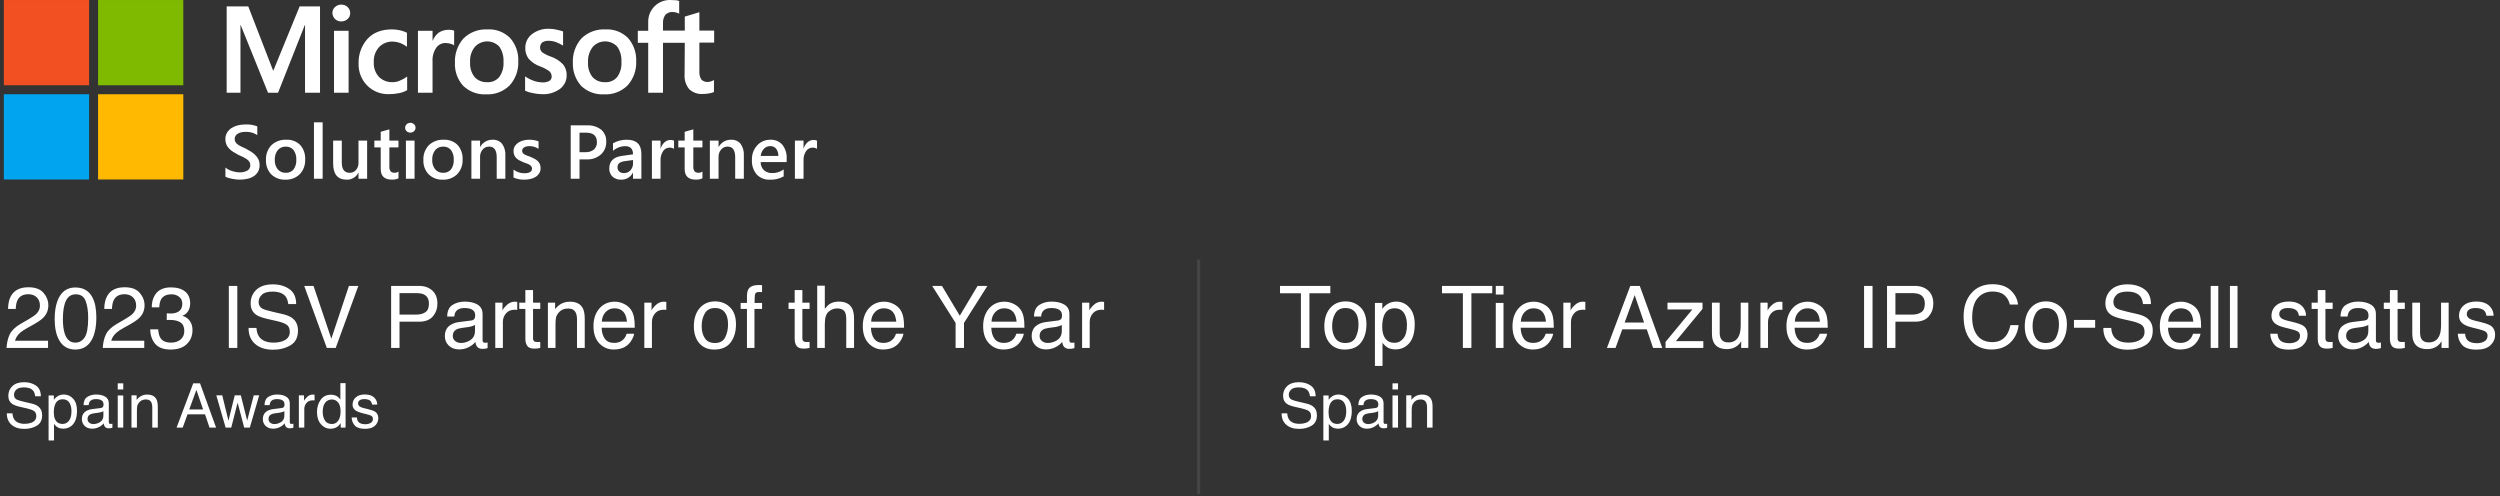
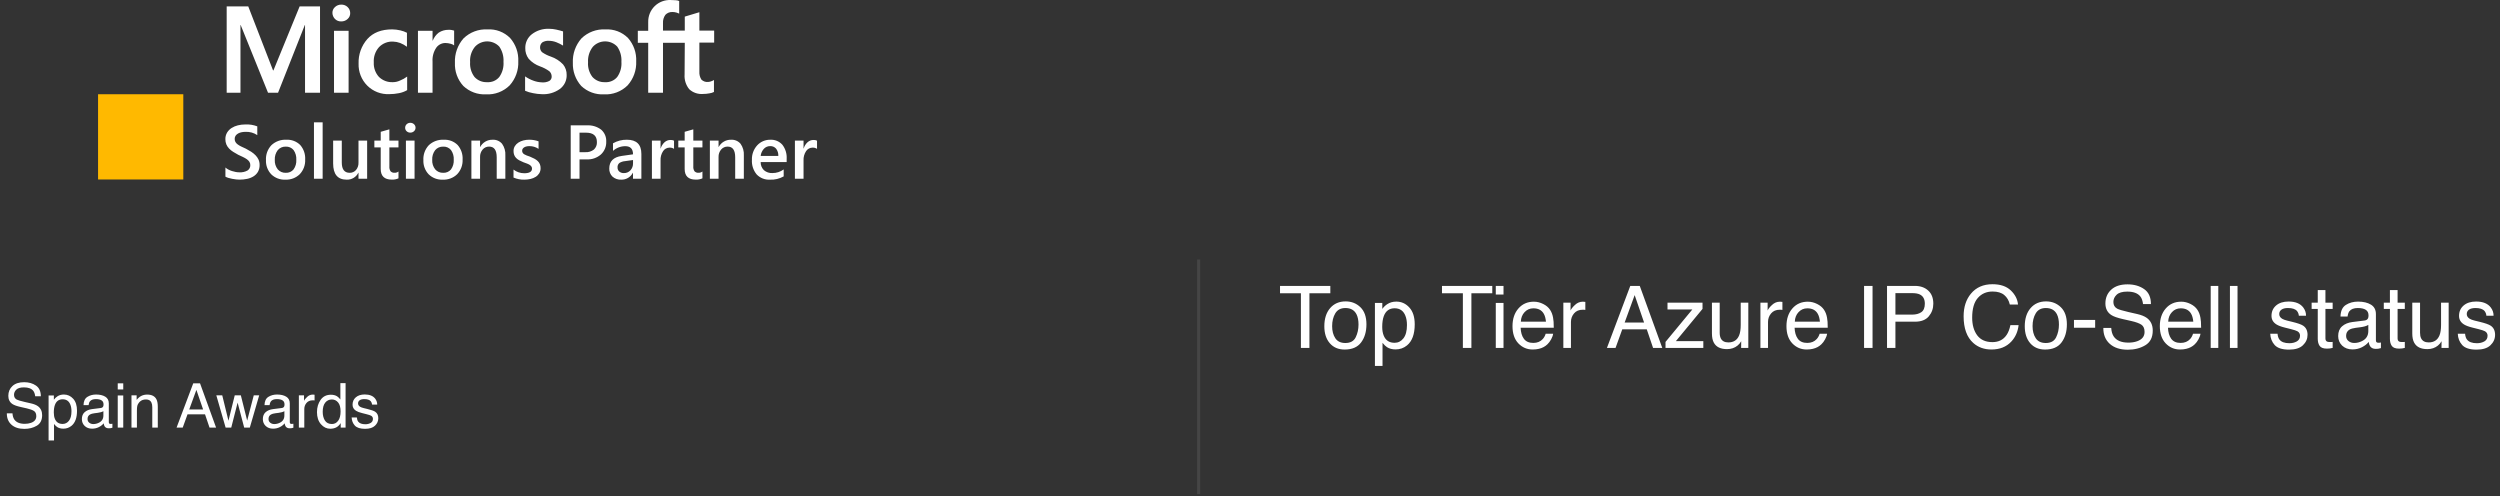
<svg xmlns="http://www.w3.org/2000/svg" width="262" height="52" viewBox="0 0 262 52" fill="none">
  <rect x="0" y="0" width="262" height="52" fill="#333333" stroke="none" />
  <path d="M33.538 0.673V9.722H31.967V2.621H31.946L29.139 9.722H28.09L25.222 2.621H25.201V9.722H23.756V0.673H26.018L28.615 7.376H28.657L31.401 0.673H33.538ZM34.837 1.364C34.832 1.246 34.855 1.128 34.902 1.019C34.949 0.91 35.02 0.814 35.109 0.736C35.285 0.572 35.517 0.482 35.758 0.484C35.881 0.479 36.004 0.499 36.119 0.542C36.234 0.585 36.339 0.651 36.428 0.736C36.514 0.817 36.582 0.914 36.629 1.022C36.676 1.13 36.7 1.246 36.701 1.364C36.705 1.483 36.683 1.6 36.636 1.709C36.589 1.818 36.518 1.915 36.428 1.993C36.246 2.161 36.006 2.251 35.758 2.244C35.638 2.249 35.519 2.23 35.407 2.186C35.295 2.143 35.194 2.077 35.109 1.993C34.943 1.824 34.846 1.6 34.837 1.364ZM36.533 3.228V9.722H35.004V3.228H36.533ZM41.162 8.612C41.423 8.612 41.68 8.555 41.916 8.444C42.185 8.337 42.438 8.196 42.67 8.024V9.447C42.411 9.598 42.127 9.704 41.832 9.761C41.495 9.83 41.151 9.865 40.806 9.866C40.377 9.886 39.949 9.817 39.548 9.662C39.148 9.506 38.784 9.269 38.481 8.965C38.182 8.663 37.948 8.302 37.793 7.906C37.638 7.51 37.566 7.086 37.58 6.661C37.547 5.716 37.876 4.794 38.502 4.085C39.109 3.414 39.968 3.079 41.099 3.079C41.388 3.082 41.676 3.117 41.958 3.184C42.198 3.238 42.431 3.322 42.649 3.435V4.902C42.431 4.738 42.191 4.604 41.938 4.504C41.696 4.415 41.441 4.365 41.184 4.357C40.911 4.345 40.64 4.391 40.387 4.492C40.134 4.593 39.906 4.747 39.717 4.944C39.526 5.16 39.38 5.412 39.286 5.685C39.193 5.959 39.154 6.247 39.172 6.536C39.157 6.814 39.197 7.092 39.291 7.355C39.384 7.618 39.529 7.859 39.717 8.065C39.908 8.249 40.135 8.393 40.383 8.487C40.632 8.581 40.897 8.623 41.162 8.612ZM47.006 3.124C47.118 3.12 47.23 3.127 47.341 3.145C47.426 3.161 47.51 3.182 47.593 3.208V4.758C47.487 4.677 47.366 4.62 47.237 4.59C47.053 4.537 46.863 4.509 46.671 4.506C46.487 4.507 46.306 4.551 46.142 4.635C45.979 4.718 45.837 4.839 45.729 4.988C45.435 5.418 45.295 5.935 45.331 6.454V9.722H43.802V3.228H45.332V4.255H45.353C45.483 3.924 45.7 3.634 45.981 3.417C46.287 3.22 46.643 3.118 47.006 3.124V3.124ZM47.676 6.58C47.634 5.644 47.957 4.727 48.577 4.024C48.908 3.702 49.302 3.451 49.734 3.289C50.167 3.127 50.629 3.056 51.09 3.082C51.526 3.055 51.963 3.122 52.371 3.277C52.779 3.432 53.149 3.672 53.458 3.981C54.051 4.656 54.359 5.535 54.316 6.432C54.355 7.355 54.032 8.257 53.416 8.945C53.092 9.266 52.705 9.516 52.28 9.678C51.854 9.84 51.399 9.912 50.944 9.888C50.507 9.911 50.07 9.845 49.66 9.694C49.249 9.542 48.874 9.309 48.556 9.008C48.257 8.681 48.025 8.299 47.874 7.882C47.723 7.465 47.656 7.023 47.676 6.58ZM49.268 6.517C49.228 7.073 49.392 7.624 49.729 8.067C49.895 8.25 50.1 8.393 50.328 8.487C50.556 8.581 50.802 8.624 51.049 8.612C51.289 8.629 51.531 8.588 51.753 8.494C51.975 8.399 52.172 8.253 52.326 8.067C52.653 7.604 52.809 7.041 52.766 6.475C52.802 5.91 52.647 5.35 52.326 4.884C52.161 4.71 51.962 4.571 51.742 4.478C51.521 4.384 51.284 4.336 51.044 4.338C50.804 4.34 50.568 4.392 50.349 4.489C50.13 4.586 49.933 4.728 49.771 4.905C49.404 5.359 49.225 5.935 49.268 6.517V6.517ZM56.599 4.946C56.594 5.044 56.61 5.141 56.646 5.232C56.682 5.322 56.738 5.403 56.809 5.47C57.092 5.667 57.403 5.823 57.731 5.931C58.216 6.097 58.654 6.377 59.008 6.748C59.262 7.061 59.396 7.455 59.386 7.858C59.394 8.142 59.334 8.423 59.21 8.679C59.086 8.934 58.902 9.155 58.674 9.324C58.12 9.72 57.447 9.913 56.768 9.869C56.465 9.862 56.163 9.827 55.867 9.764C55.579 9.715 55.297 9.63 55.029 9.513V8.004C55.307 8.199 55.61 8.354 55.93 8.465C56.212 8.567 56.509 8.624 56.81 8.633C57.07 8.655 57.331 8.604 57.564 8.486C57.646 8.437 57.714 8.366 57.758 8.281C57.803 8.196 57.822 8.1 57.815 8.004C57.814 7.901 57.791 7.799 57.747 7.705C57.704 7.612 57.642 7.528 57.564 7.46C57.268 7.248 56.943 7.078 56.6 6.957C56.141 6.797 55.731 6.523 55.406 6.161C55.161 5.835 55.036 5.436 55.05 5.029C55.045 4.751 55.105 4.475 55.225 4.224C55.345 3.973 55.522 3.754 55.742 3.584C56.257 3.19 56.895 2.99 57.543 3.018C57.797 3.017 58.05 3.045 58.297 3.102C58.569 3.165 58.821 3.228 59.009 3.29V4.778C58.782 4.639 58.544 4.52 58.297 4.423C58.043 4.325 57.773 4.276 57.501 4.276C57.266 4.263 57.032 4.321 56.831 4.444C56.759 4.506 56.701 4.583 56.661 4.67C56.621 4.756 56.6 4.851 56.599 4.946ZM60.035 6.58C59.993 5.644 60.316 4.728 60.935 4.025C61.266 3.702 61.66 3.451 62.093 3.289C62.526 3.127 62.987 3.056 63.449 3.082C63.885 3.056 64.321 3.123 64.729 3.278C65.137 3.433 65.507 3.673 65.816 3.983C66.409 4.657 66.717 5.536 66.674 6.433C66.713 7.356 66.39 8.258 65.774 8.947C65.45 9.268 65.063 9.517 64.638 9.679C64.212 9.842 63.757 9.913 63.302 9.889C62.865 9.912 62.428 9.846 62.018 9.695C61.607 9.544 61.232 9.31 60.914 9.01C60.318 8.344 60.002 7.473 60.035 6.58ZM61.627 6.517C61.586 7.073 61.75 7.624 62.088 8.067C62.254 8.249 62.459 8.393 62.687 8.487C62.915 8.581 63.161 8.624 63.407 8.612C63.648 8.629 63.89 8.588 64.112 8.493C64.334 8.399 64.531 8.252 64.685 8.067C65.012 7.603 65.167 7.041 65.125 6.475C65.161 5.91 65.006 5.35 64.685 4.883C64.52 4.709 64.321 4.571 64.101 4.477C63.88 4.383 63.642 4.336 63.403 4.338C63.163 4.34 62.926 4.391 62.707 4.489C62.488 4.586 62.292 4.728 62.13 4.904C61.772 5.363 61.593 5.936 61.627 6.517V6.517ZM71.765 4.486H69.482V9.722H67.931V4.485H66.843V3.228H67.932V2.328C67.923 2.016 67.978 1.706 68.094 1.417C68.21 1.128 68.385 0.866 68.607 0.647C68.829 0.429 69.094 0.259 69.385 0.148C69.677 0.037 69.988 -0.012 70.299 0.003C70.488 0.003 70.655 0.024 70.802 0.024C70.932 0.027 71.06 0.055 71.179 0.107V1.426C71.09 1.386 70.999 1.351 70.906 1.321C70.764 1.277 70.616 1.256 70.467 1.258C70.331 1.252 70.195 1.274 70.068 1.325C69.942 1.376 69.827 1.453 69.734 1.552C69.549 1.806 69.46 2.118 69.482 2.432V3.208H71.765V1.741L73.294 1.28V3.207H74.844V4.464H73.294V7.501C73.274 7.796 73.347 8.089 73.504 8.339C73.594 8.429 73.703 8.498 73.822 8.541C73.941 8.584 74.069 8.601 74.195 8.59C74.303 8.586 74.409 8.565 74.509 8.528C74.621 8.496 74.727 8.446 74.823 8.381V9.638C74.673 9.714 74.51 9.764 74.342 9.784C74.121 9.826 73.897 9.847 73.672 9.847C73.409 9.868 73.145 9.835 72.896 9.748C72.647 9.662 72.419 9.524 72.226 9.344C71.875 8.907 71.703 8.353 71.745 7.794L71.766 4.485L71.765 4.486Z" fill="white" />
-   <path d="M9.337 0.003H0.404V8.936H9.337V0.003Z" fill="#F25022" />
-   <path d="M19.21 0.003H10.277V8.936H19.21V0.003Z" fill="#7FBA00" />
-   <path d="M9.337 9.876H0.404V18.809H9.337V9.876Z" fill="#00A4EF" />
  <path d="M19.21 9.876H10.277V18.809H19.21V9.876Z" fill="#FFB900" />
  <path d="M23.624 18.512V17.555C23.717 17.638 23.82 17.709 23.93 17.766C24.051 17.829 24.177 17.882 24.307 17.924C24.437 17.966 24.57 18 24.705 18.024C24.826 18.046 24.948 18.058 25.072 18.059C25.375 18.081 25.679 18.013 25.945 17.865C26.038 17.804 26.113 17.719 26.163 17.62C26.214 17.521 26.237 17.41 26.232 17.299C26.235 17.177 26.201 17.057 26.135 16.954C26.064 16.849 25.973 16.758 25.868 16.686C25.74 16.598 25.605 16.52 25.464 16.454C25.308 16.379 25.143 16.302 24.966 16.221C24.776 16.12 24.599 16.017 24.435 15.913C24.279 15.815 24.136 15.699 24.008 15.567C23.888 15.443 23.792 15.298 23.723 15.14C23.651 14.963 23.615 14.773 23.619 14.582C23.614 14.342 23.675 14.104 23.797 13.897C23.915 13.704 24.075 13.54 24.266 13.417C24.469 13.287 24.693 13.192 24.927 13.136C25.175 13.075 25.429 13.044 25.684 13.044C26.12 13.018 26.556 13.086 26.964 13.243V14.161C26.602 13.918 26.173 13.798 25.738 13.817C25.6 13.817 25.462 13.83 25.326 13.856C25.198 13.879 25.074 13.923 24.96 13.986C24.856 14.042 24.766 14.12 24.696 14.216C24.627 14.315 24.591 14.434 24.595 14.555C24.592 14.668 24.619 14.78 24.673 14.879C24.731 14.977 24.809 15.062 24.901 15.129C25.016 15.213 25.139 15.287 25.268 15.349C25.413 15.421 25.58 15.498 25.769 15.582C25.963 15.683 26.148 15.79 26.322 15.901C26.487 16.007 26.64 16.132 26.778 16.272C26.907 16.403 27.013 16.555 27.091 16.721C27.17 16.898 27.21 17.09 27.206 17.285C27.214 17.535 27.155 17.783 27.035 18.003C26.921 18.197 26.762 18.36 26.572 18.479C26.366 18.606 26.14 18.696 25.903 18.744C25.64 18.8 25.372 18.827 25.103 18.826C24.987 18.825 24.872 18.818 24.757 18.805C24.621 18.79 24.48 18.77 24.337 18.742C24.2 18.716 24.064 18.683 23.931 18.643C23.823 18.612 23.72 18.568 23.624 18.512ZM29.903 18.828C29.631 18.841 29.36 18.798 29.106 18.701C28.852 18.605 28.62 18.457 28.426 18.268C28.238 18.07 28.093 17.837 27.998 17.582C27.903 17.326 27.861 17.055 27.874 16.783C27.857 16.495 27.899 16.207 27.998 15.937C28.097 15.666 28.251 15.419 28.449 15.21C28.657 15.017 28.901 14.867 29.168 14.77C29.435 14.672 29.718 14.63 30.002 14.644C30.27 14.629 30.538 14.669 30.79 14.764C31.041 14.859 31.27 15.005 31.461 15.194C31.829 15.615 32.016 16.163 31.982 16.721C31.996 17.001 31.953 17.281 31.856 17.544C31.759 17.807 31.61 18.048 31.419 18.252C31.219 18.448 30.982 18.599 30.721 18.698C30.46 18.797 30.181 18.841 29.903 18.828ZM29.946 15.366C29.787 15.36 29.628 15.389 29.483 15.454C29.337 15.518 29.209 15.615 29.107 15.737C28.886 16.031 28.777 16.393 28.798 16.76C28.778 17.116 28.889 17.468 29.11 17.749C29.214 17.868 29.342 17.962 29.487 18.025C29.631 18.087 29.788 18.116 29.946 18.11C30.101 18.119 30.256 18.091 30.399 18.029C30.541 17.968 30.668 17.873 30.767 17.754C30.976 17.46 31.076 17.103 31.053 16.744C31.076 16.381 30.975 16.022 30.766 15.725C30.667 15.605 30.541 15.51 30.399 15.448C30.256 15.385 30.101 15.357 29.946 15.366ZM33.813 18.734H32.903V12.818H33.813V18.734ZM38.476 18.734H37.57V18.102H37.555C37.444 18.329 37.268 18.518 37.05 18.647C36.833 18.776 36.583 18.839 36.33 18.828C35.386 18.828 34.913 18.26 34.913 17.126V14.738H35.819V17.033C35.819 17.75 36.096 18.11 36.65 18.11C36.776 18.113 36.9 18.087 37.014 18.036C37.129 17.985 37.23 17.909 37.312 17.813C37.491 17.595 37.584 17.318 37.57 17.037V14.738H38.476L38.476 18.734ZM41.76 18.691C41.541 18.788 41.302 18.834 41.062 18.824C40.287 18.824 39.899 18.452 39.899 17.708V15.448H39.233V14.737H39.9V13.813L40.806 13.555V14.737H41.76V15.449H40.806V17.446C40.79 17.625 40.835 17.804 40.935 17.954C40.991 18.009 41.058 18.051 41.133 18.078C41.207 18.104 41.286 18.113 41.364 18.106C41.508 18.109 41.649 18.062 41.762 17.973L41.76 18.691ZM42.997 13.899C42.857 13.902 42.72 13.85 42.617 13.755C42.566 13.709 42.525 13.652 42.498 13.589C42.471 13.526 42.458 13.458 42.46 13.389C42.458 13.319 42.471 13.25 42.499 13.187C42.526 13.123 42.567 13.065 42.618 13.018C42.72 12.921 42.857 12.867 42.998 12.87C43.143 12.867 43.283 12.92 43.389 13.018C43.44 13.065 43.481 13.122 43.509 13.186C43.537 13.25 43.55 13.319 43.549 13.389C43.549 13.457 43.535 13.524 43.508 13.587C43.48 13.649 43.439 13.705 43.389 13.75C43.283 13.849 43.143 13.903 42.998 13.899H42.997ZM43.446 18.734H42.54V14.738H43.446V18.734ZM46.4 18.828C46.129 18.841 45.857 18.798 45.603 18.702C45.349 18.605 45.118 18.458 44.923 18.268C44.736 18.07 44.59 17.837 44.496 17.582C44.401 17.327 44.358 17.055 44.371 16.783C44.354 16.496 44.397 16.208 44.495 15.937C44.594 15.667 44.748 15.419 44.946 15.21C45.154 15.017 45.398 14.867 45.665 14.77C45.932 14.673 46.215 14.63 46.499 14.645C46.767 14.629 47.036 14.67 47.287 14.764C47.539 14.859 47.767 15.006 47.959 15.195C48.327 15.615 48.514 16.163 48.481 16.721C48.494 17.001 48.451 17.281 48.354 17.544C48.258 17.807 48.109 18.048 47.917 18.252C47.718 18.448 47.48 18.599 47.219 18.698C46.958 18.797 46.68 18.841 46.401 18.828L46.4 18.828ZM46.443 15.367C46.284 15.36 46.126 15.39 45.98 15.454C45.835 15.518 45.706 15.615 45.604 15.737C45.384 16.031 45.274 16.393 45.296 16.76C45.276 17.117 45.388 17.469 45.61 17.749C45.713 17.868 45.842 17.962 45.986 18.025C46.131 18.087 46.288 18.116 46.445 18.11C46.6 18.119 46.755 18.091 46.898 18.029C47.041 17.968 47.167 17.873 47.266 17.754C47.475 17.46 47.576 17.103 47.553 16.743C47.576 16.381 47.475 16.022 47.266 15.725C47.167 15.605 47.041 15.509 46.898 15.447C46.755 15.385 46.6 15.357 46.444 15.366L46.443 15.367ZM52.961 18.734H52.055V16.482C52.055 15.736 51.791 15.363 51.263 15.363C51.133 15.36 51.004 15.386 50.886 15.44C50.768 15.493 50.663 15.573 50.58 15.673C50.396 15.891 50.3 16.17 50.311 16.455V18.734H49.402V14.738H50.311V15.402H50.327C50.451 15.167 50.638 14.972 50.867 14.839C51.096 14.705 51.357 14.638 51.622 14.645C51.81 14.633 51.997 14.665 52.17 14.739C52.343 14.812 52.496 14.925 52.617 15.068C52.869 15.425 52.99 15.856 52.961 16.291V18.734ZM53.816 18.609V17.77C54.135 18.021 54.529 18.157 54.935 18.156C55.482 18.156 55.755 17.995 55.755 17.671C55.757 17.588 55.733 17.507 55.684 17.439C55.633 17.371 55.569 17.313 55.495 17.269C55.407 17.215 55.312 17.171 55.214 17.137C55.106 17.097 54.986 17.053 54.853 17.004C54.701 16.944 54.553 16.875 54.41 16.797C54.289 16.732 54.178 16.648 54.083 16.549C53.997 16.459 53.93 16.352 53.886 16.235C53.839 16.104 53.816 15.965 53.819 15.825C53.816 15.646 53.863 15.47 53.956 15.316C54.049 15.167 54.174 15.04 54.323 14.945C54.483 14.842 54.66 14.766 54.845 14.719C55.043 14.668 55.246 14.643 55.45 14.643C55.788 14.638 56.124 14.695 56.441 14.811V15.603C56.156 15.409 55.818 15.308 55.474 15.314C55.369 15.313 55.265 15.325 55.163 15.35C55.08 15.369 55 15.402 54.927 15.447C54.866 15.485 54.814 15.536 54.775 15.597C54.739 15.655 54.72 15.722 54.721 15.791C54.718 15.867 54.737 15.943 54.775 16.009C54.816 16.074 54.872 16.128 54.937 16.168C55.019 16.218 55.105 16.26 55.196 16.293C55.296 16.33 55.411 16.371 55.541 16.415C55.699 16.479 55.853 16.551 56.004 16.63C56.131 16.696 56.249 16.779 56.353 16.878C56.448 16.968 56.524 17.077 56.576 17.198C56.631 17.334 56.657 17.481 56.654 17.629C56.658 17.816 56.609 18 56.513 18.16C56.419 18.311 56.291 18.44 56.139 18.534C55.972 18.637 55.789 18.712 55.598 18.755C55.386 18.804 55.169 18.828 54.951 18.827C54.561 18.837 54.174 18.762 53.816 18.609ZM60.734 16.705V18.734H59.81V13.138H61.508C62.044 13.105 62.574 13.264 63.002 13.587C63.181 13.744 63.322 13.939 63.414 14.158C63.506 14.377 63.547 14.614 63.533 14.851C63.542 15.101 63.496 15.348 63.401 15.579C63.305 15.809 63.161 16.016 62.979 16.186C62.566 16.547 62.029 16.733 61.481 16.704L60.734 16.705ZM60.734 13.903V15.948H61.335C61.662 15.971 61.986 15.872 62.244 15.671C62.35 15.572 62.434 15.45 62.487 15.315C62.541 15.18 62.565 15.035 62.556 14.89C62.556 14.232 62.174 13.903 61.409 13.903L60.734 13.903ZM67.216 18.734H66.338V18.11H66.322C66.208 18.332 66.034 18.517 65.819 18.644C65.604 18.771 65.358 18.835 65.108 18.828C64.77 18.848 64.439 18.733 64.186 18.508C64.074 18.398 63.986 18.266 63.929 18.12C63.871 17.974 63.845 17.818 63.852 17.661C63.852 16.906 64.286 16.467 65.155 16.342L66.341 16.174C66.341 15.605 66.071 15.32 65.53 15.32C65.055 15.319 64.596 15.495 64.242 15.812V15.019C64.685 14.764 65.19 14.634 65.702 14.644C66.711 14.644 67.216 15.141 67.216 16.135L67.216 18.734ZM66.342 16.771L65.503 16.888C65.295 16.904 65.094 16.969 64.916 17.078C64.845 17.136 64.79 17.211 64.756 17.295C64.722 17.38 64.709 17.472 64.719 17.563C64.716 17.641 64.731 17.719 64.763 17.791C64.794 17.863 64.841 17.927 64.9 17.979C65.036 18.091 65.209 18.149 65.385 18.14C65.514 18.143 65.641 18.119 65.759 18.069C65.877 18.019 65.983 17.944 66.07 17.849C66.253 17.65 66.35 17.387 66.341 17.117L66.342 16.771ZM70.638 15.601C70.5 15.506 70.334 15.46 70.166 15.471C70.033 15.472 69.902 15.505 69.785 15.569C69.668 15.632 69.568 15.723 69.495 15.834C69.301 16.126 69.207 16.472 69.226 16.821V18.733H68.32V14.738H69.226V15.561H69.241C69.312 15.308 69.454 15.08 69.649 14.904C69.818 14.752 70.037 14.668 70.264 14.668C70.393 14.66 70.522 14.686 70.638 14.742V15.601ZM73.615 18.691C73.395 18.788 73.156 18.834 72.916 18.824C72.141 18.824 71.753 18.452 71.753 17.708V15.448H71.086V14.737H71.753V13.813L72.659 13.555V14.737H73.615V15.449H72.659V17.446C72.643 17.625 72.689 17.804 72.788 17.954C72.844 18.009 72.912 18.051 72.986 18.078C73.06 18.104 73.139 18.113 73.218 18.106C73.362 18.109 73.502 18.062 73.615 17.973L73.615 18.691ZM77.954 18.734H77.048V16.482C77.048 15.736 76.784 15.363 76.256 15.363C76.126 15.36 75.997 15.386 75.879 15.44C75.761 15.493 75.656 15.573 75.573 15.673C75.389 15.891 75.293 16.17 75.304 16.455V18.734H74.394V14.738H75.305V15.402H75.32C75.445 15.167 75.632 14.972 75.861 14.839C76.089 14.705 76.351 14.638 76.616 14.645C76.803 14.633 76.991 14.665 77.164 14.739C77.336 14.812 77.49 14.925 77.611 15.068C77.862 15.425 77.984 15.856 77.955 16.291L77.954 18.734ZM82.441 16.982H79.718C79.713 17.14 79.74 17.298 79.799 17.445C79.858 17.592 79.947 17.726 80.059 17.837C80.308 18.048 80.629 18.156 80.955 18.137C81.377 18.139 81.79 18.006 82.13 17.756V18.486C81.691 18.733 81.191 18.853 80.687 18.829C80.431 18.843 80.174 18.802 79.936 18.708C79.697 18.614 79.481 18.47 79.303 18.285C78.947 17.857 78.767 17.309 78.802 16.753C78.779 16.193 78.977 15.647 79.354 15.233C79.528 15.043 79.74 14.892 79.977 14.791C80.213 14.69 80.469 14.64 80.726 14.645C80.963 14.632 81.201 14.672 81.421 14.763C81.64 14.855 81.836 14.994 81.994 15.172C82.315 15.59 82.474 16.11 82.443 16.636L82.441 16.982ZM81.568 16.342C81.582 16.07 81.501 15.802 81.338 15.583C81.261 15.493 81.165 15.422 81.057 15.375C80.949 15.328 80.831 15.307 80.713 15.312C80.589 15.31 80.466 15.335 80.352 15.384C80.238 15.433 80.136 15.506 80.052 15.597C79.864 15.803 79.747 16.064 79.718 16.341L81.568 16.342ZM85.624 15.601C85.485 15.506 85.319 15.46 85.152 15.471C85.019 15.472 84.888 15.505 84.77 15.569C84.653 15.632 84.554 15.723 84.48 15.834C84.287 16.126 84.192 16.472 84.211 16.821V18.733H83.306V14.738H84.211V15.561H84.227C84.298 15.308 84.439 15.08 84.635 14.904C84.803 14.752 85.022 14.668 85.249 14.668C85.379 14.66 85.507 14.686 85.624 14.742V15.601Z" fill="white" />
-   <path d="M0.687 36.46C0.717 35.914 0.829 35.44 1.023 35.036C1.221 34.632 1.604 34.265 2.173 33.935L3.022 33.444C3.403 33.223 3.67 33.034 3.823 32.878C4.065 32.633 4.186 32.353 4.186 32.037C4.186 31.669 4.075 31.377 3.854 31.162C3.633 30.944 3.338 30.834 2.969 30.834C2.424 30.834 2.047 31.041 1.837 31.454C1.725 31.675 1.663 31.981 1.651 32.373H0.842C0.851 31.822 0.953 31.373 1.147 31.025C1.492 30.411 2.101 30.105 2.974 30.105C3.699 30.105 4.228 30.301 4.561 30.693C4.898 31.085 5.066 31.521 5.066 32.002C5.066 32.509 4.887 32.943 4.531 33.302C4.324 33.512 3.954 33.765 3.42 34.063L2.815 34.399C2.526 34.558 2.299 34.71 2.134 34.855C1.839 35.111 1.653 35.396 1.576 35.708H5.035V36.46H0.687ZM7.896 30.127C8.716 30.127 9.308 30.465 9.674 31.14C9.957 31.662 10.098 32.377 10.098 33.285C10.098 34.145 9.97 34.858 9.714 35.421C9.342 36.228 8.735 36.632 7.892 36.632C7.131 36.632 6.565 36.302 6.193 35.642C5.884 35.09 5.729 34.35 5.729 33.422C5.729 32.702 5.822 32.085 6.008 31.569C6.356 30.608 6.985 30.127 7.896 30.127ZM7.887 35.907C8.3 35.907 8.629 35.724 8.873 35.359C9.118 34.993 9.241 34.312 9.241 33.316C9.241 32.596 9.152 32.005 8.975 31.542C8.798 31.076 8.455 30.843 7.945 30.843C7.476 30.843 7.132 31.064 6.914 31.507C6.699 31.946 6.591 32.595 6.591 33.453C6.591 34.098 6.661 34.617 6.799 35.009C7.012 35.608 7.374 35.907 7.887 35.907ZM10.771 36.46C10.8 35.914 10.912 35.44 11.107 35.036C11.304 34.632 11.688 34.265 12.257 33.935L13.106 33.444C13.486 33.223 13.753 33.034 13.906 32.878C14.148 32.633 14.269 32.353 14.269 32.037C14.269 31.669 14.158 31.377 13.937 31.162C13.716 30.944 13.421 30.834 13.053 30.834C12.507 30.834 12.13 31.041 11.921 31.454C11.809 31.675 11.747 31.981 11.735 32.373H10.925C10.934 31.822 11.036 31.373 11.231 31.025C11.576 30.411 12.184 30.105 13.057 30.105C13.783 30.105 14.312 30.301 14.645 30.693C14.981 31.085 15.149 31.521 15.149 32.002C15.149 32.509 14.971 32.943 14.614 33.302C14.408 33.512 14.037 33.765 13.504 34.063L12.898 34.399C12.609 34.558 12.382 34.71 12.217 34.855C11.922 35.111 11.736 35.396 11.66 35.708H15.118V36.46H10.771ZM17.882 36.632C17.133 36.632 16.589 36.428 16.25 36.018C15.914 35.605 15.746 35.104 15.746 34.514H16.578C16.613 34.924 16.69 35.222 16.808 35.407C17.014 35.741 17.387 35.907 17.926 35.907C18.345 35.907 18.681 35.795 18.935 35.571C19.188 35.347 19.315 35.058 19.315 34.704C19.315 34.268 19.181 33.963 18.913 33.789C18.647 33.615 18.277 33.528 17.803 33.528C17.75 33.528 17.695 33.529 17.639 33.532C17.586 33.532 17.531 33.534 17.475 33.537V32.834C17.558 32.842 17.627 32.848 17.683 32.851C17.739 32.854 17.8 32.856 17.864 32.856C18.162 32.856 18.407 32.808 18.599 32.714C18.935 32.549 19.103 32.254 19.103 31.83C19.103 31.514 18.991 31.271 18.767 31.1C18.543 30.929 18.282 30.843 17.984 30.843C17.453 30.843 17.086 31.02 16.883 31.374C16.771 31.569 16.707 31.846 16.692 32.206H15.905C15.905 31.734 16 31.333 16.188 31.003C16.513 30.413 17.083 30.118 17.9 30.118C18.546 30.118 19.045 30.262 19.399 30.552C19.753 30.837 19.93 31.253 19.93 31.799C19.93 32.188 19.825 32.503 19.616 32.745C19.486 32.895 19.318 33.013 19.112 33.099C19.445 33.19 19.704 33.367 19.89 33.63C20.079 33.889 20.173 34.207 20.173 34.585C20.173 35.189 19.974 35.682 19.576 36.062C19.178 36.442 18.613 36.632 17.882 36.632ZM23.981 29.963H24.87V36.46H23.981V29.963ZM26.878 34.364C26.898 34.732 26.985 35.032 27.139 35.261C27.43 35.692 27.945 35.907 28.682 35.907C29.012 35.907 29.313 35.86 29.584 35.766C30.109 35.583 30.371 35.256 30.371 34.784C30.371 34.43 30.261 34.178 30.04 34.028C29.816 33.88 29.465 33.752 28.987 33.643L28.107 33.444C27.532 33.314 27.125 33.171 26.886 33.015C26.474 32.744 26.267 32.338 26.267 31.799C26.267 31.215 26.469 30.736 26.873 30.361C27.277 29.987 27.849 29.8 28.589 29.8C29.27 29.8 29.848 29.965 30.323 30.295C30.8 30.622 31.039 31.147 31.039 31.869H30.212C30.168 31.521 30.074 31.255 29.929 31.069C29.661 30.73 29.205 30.56 28.563 30.56C28.044 30.56 27.671 30.669 27.444 30.888C27.217 31.106 27.103 31.359 27.103 31.648C27.103 31.967 27.236 32.2 27.501 32.347C27.675 32.441 28.069 32.559 28.682 32.701L29.593 32.909C30.032 33.009 30.371 33.146 30.61 33.32C31.023 33.624 31.229 34.064 31.229 34.642C31.229 35.362 30.967 35.876 30.442 36.186C29.92 36.495 29.313 36.65 28.62 36.65C27.812 36.65 27.18 36.444 26.723 36.031C26.266 35.621 26.042 35.065 26.051 34.364H26.878ZM32.857 29.963L34.723 35.496L36.567 29.963H37.554L35.183 36.46H34.25L31.884 29.963H32.857ZM40.99 29.963H43.913C44.491 29.963 44.957 30.127 45.311 30.454C45.664 30.779 45.841 31.235 45.841 31.825C45.841 32.332 45.684 32.775 45.368 33.152C45.053 33.526 44.568 33.714 43.913 33.714H41.87V36.46H40.99V29.963ZM44.953 31.83C44.953 31.352 44.776 31.028 44.422 30.857C44.227 30.765 43.96 30.72 43.621 30.72H41.87V32.971H43.621C44.016 32.971 44.336 32.887 44.581 32.718C44.829 32.55 44.953 32.254 44.953 31.83ZM47.451 35.2C47.451 35.429 47.535 35.611 47.703 35.743C47.871 35.876 48.07 35.943 48.3 35.943C48.581 35.943 48.852 35.878 49.114 35.748C49.556 35.533 49.778 35.18 49.778 34.691V34.05C49.68 34.112 49.555 34.163 49.402 34.205C49.248 34.246 49.098 34.275 48.95 34.293L48.468 34.355C48.179 34.393 47.963 34.454 47.818 34.536C47.574 34.675 47.451 34.896 47.451 35.2ZM49.38 33.59C49.562 33.566 49.685 33.489 49.746 33.36C49.782 33.289 49.8 33.187 49.8 33.055C49.8 32.783 49.702 32.587 49.508 32.466C49.316 32.343 49.04 32.281 48.681 32.281C48.265 32.281 47.97 32.393 47.796 32.617C47.699 32.741 47.636 32.925 47.606 33.17H46.863C46.878 32.586 47.066 32.18 47.429 31.953C47.795 31.723 48.218 31.608 48.698 31.608C49.256 31.608 49.708 31.715 50.056 31.927C50.401 32.139 50.574 32.469 50.574 32.917V35.646C50.574 35.729 50.59 35.795 50.622 35.845C50.658 35.895 50.73 35.92 50.839 35.92C50.874 35.92 50.914 35.919 50.958 35.916C51.002 35.91 51.05 35.903 51.1 35.894V36.482C50.976 36.517 50.882 36.54 50.817 36.548C50.752 36.557 50.663 36.562 50.551 36.562C50.277 36.562 50.078 36.464 49.954 36.27C49.889 36.167 49.844 36.021 49.817 35.832C49.655 36.044 49.422 36.228 49.118 36.385C48.815 36.541 48.48 36.619 48.115 36.619C47.675 36.619 47.316 36.486 47.035 36.221C46.758 35.953 46.62 35.618 46.62 35.217C46.62 34.778 46.757 34.437 47.031 34.196C47.305 33.954 47.665 33.805 48.11 33.749L49.38 33.59ZM51.905 31.723H52.661V32.542C52.723 32.382 52.875 32.189 53.117 31.962C53.358 31.732 53.637 31.617 53.952 31.617C53.967 31.617 53.992 31.619 54.028 31.622C54.063 31.625 54.123 31.631 54.209 31.639V32.48C54.162 32.471 54.117 32.465 54.076 32.462C54.038 32.459 53.995 32.458 53.948 32.458C53.547 32.458 53.239 32.587 53.024 32.847C52.808 33.103 52.701 33.4 52.701 33.736V36.46H51.905V31.723ZM55.058 30.401H55.863V31.723H56.619V32.373H55.863V35.465C55.863 35.63 55.919 35.741 56.031 35.797C56.093 35.829 56.196 35.845 56.34 35.845C56.379 35.845 56.42 35.845 56.464 35.845C56.509 35.842 56.56 35.838 56.619 35.832V36.46C56.528 36.486 56.432 36.506 56.332 36.517C56.234 36.529 56.128 36.535 56.013 36.535C55.642 36.535 55.39 36.441 55.257 36.252C55.124 36.06 55.058 35.813 55.058 35.509V32.373H54.417V31.723H55.058V30.401ZM57.42 31.723H58.176V32.396C58.4 32.118 58.637 31.919 58.888 31.799C59.139 31.678 59.417 31.617 59.724 31.617C60.396 31.617 60.85 31.852 61.086 32.321C61.216 32.577 61.281 32.944 61.281 33.422V36.46H60.471V33.475C60.471 33.186 60.428 32.953 60.343 32.776C60.201 32.481 59.945 32.334 59.573 32.334C59.385 32.334 59.23 32.353 59.109 32.391C58.891 32.456 58.699 32.586 58.534 32.78C58.401 32.937 58.315 33.099 58.273 33.267C58.235 33.432 58.216 33.669 58.216 33.979V36.46H57.42V31.723ZM64.434 31.617C64.77 31.617 65.096 31.697 65.411 31.856C65.727 32.012 65.967 32.216 66.132 32.466C66.291 32.705 66.397 32.984 66.451 33.302C66.498 33.52 66.521 33.868 66.521 34.346H63.05C63.064 34.827 63.178 35.213 63.39 35.505C63.602 35.794 63.931 35.938 64.376 35.938C64.792 35.938 65.124 35.801 65.371 35.527C65.513 35.368 65.613 35.183 65.672 34.974H66.455C66.434 35.148 66.365 35.343 66.247 35.558C66.132 35.77 66.002 35.944 65.858 36.08C65.616 36.316 65.317 36.475 64.96 36.557C64.768 36.604 64.552 36.628 64.31 36.628C63.72 36.628 63.221 36.414 62.811 35.987C62.401 35.556 62.196 34.955 62.196 34.182C62.196 33.422 62.402 32.804 62.815 32.329C63.228 31.855 63.767 31.617 64.434 31.617ZM65.703 33.714C65.671 33.369 65.595 33.093 65.478 32.887C65.259 32.503 64.895 32.312 64.385 32.312C64.019 32.312 63.713 32.444 63.465 32.71C63.218 32.972 63.086 33.307 63.072 33.714H65.703ZM67.525 31.723H68.281V32.542C68.343 32.382 68.495 32.189 68.737 31.962C68.979 31.732 69.257 31.617 69.573 31.617C69.588 31.617 69.613 31.619 69.648 31.622C69.683 31.625 69.744 31.631 69.829 31.639V32.48C69.782 32.471 69.738 32.465 69.697 32.462C69.658 32.459 69.615 32.458 69.568 32.458C69.167 32.458 68.859 32.587 68.644 32.847C68.429 33.103 68.321 33.4 68.321 33.736V36.46H67.525V31.723ZM74.92 35.947C75.447 35.947 75.808 35.748 76.003 35.35C76.201 34.949 76.299 34.504 76.299 34.014C76.299 33.572 76.229 33.212 76.087 32.935C75.863 32.499 75.477 32.281 74.928 32.281C74.442 32.281 74.088 32.466 73.867 32.838C73.646 33.209 73.535 33.657 73.535 34.182C73.535 34.687 73.646 35.107 73.867 35.443C74.088 35.779 74.439 35.947 74.92 35.947ZM74.951 31.586C75.561 31.586 76.077 31.79 76.499 32.197C76.92 32.603 77.131 33.202 77.131 33.992C77.131 34.756 76.945 35.387 76.574 35.885C76.202 36.383 75.626 36.632 74.844 36.632C74.193 36.632 73.675 36.413 73.292 35.974C72.909 35.531 72.717 34.939 72.717 34.196C72.717 33.4 72.919 32.766 73.323 32.294C73.727 31.822 74.269 31.586 74.951 31.586ZM78.281 31.003C78.293 30.672 78.35 30.431 78.453 30.277C78.639 30.006 78.997 29.87 79.528 29.87C79.578 29.87 79.63 29.872 79.683 29.875C79.736 29.878 79.796 29.882 79.864 29.888V30.613C79.781 30.608 79.721 30.605 79.683 30.605C79.647 30.602 79.613 30.6 79.581 30.6C79.339 30.6 79.195 30.663 79.148 30.79C79.1 30.914 79.077 31.233 79.077 31.745H79.864V32.373H79.068V36.46H78.281V32.373H77.622V31.745H78.281V31.003ZM83.283 30.401H84.088V31.723H84.844V32.373H84.088V35.465C84.088 35.63 84.144 35.741 84.256 35.797C84.317 35.829 84.421 35.845 84.565 35.845C84.603 35.845 84.645 35.845 84.689 35.845C84.733 35.842 84.785 35.838 84.844 35.832V36.46C84.752 36.486 84.657 36.506 84.556 36.517C84.459 36.529 84.353 36.535 84.238 36.535C83.866 36.535 83.614 36.441 83.482 36.252C83.349 36.06 83.283 35.813 83.283 35.509V32.373H82.641V31.723H83.283V30.401ZM85.644 29.941H86.44V32.365C86.629 32.126 86.799 31.958 86.949 31.86C87.205 31.692 87.525 31.608 87.909 31.608C88.596 31.608 89.061 31.849 89.306 32.329C89.439 32.592 89.505 32.956 89.505 33.422V36.46H88.687V33.475C88.687 33.127 88.643 32.872 88.554 32.71C88.41 32.45 88.139 32.321 87.741 32.321C87.41 32.321 87.111 32.434 86.843 32.661C86.575 32.888 86.44 33.317 86.44 33.948V36.46H85.644V29.941ZM92.658 31.617C92.995 31.617 93.32 31.697 93.636 31.856C93.951 32.012 94.192 32.216 94.357 32.466C94.516 32.705 94.622 32.984 94.675 33.302C94.722 33.52 94.746 33.868 94.746 34.346H91.274C91.289 34.827 91.402 35.213 91.615 35.505C91.827 35.794 92.156 35.938 92.601 35.938C93.017 35.938 93.348 35.801 93.596 35.527C93.737 35.368 93.838 35.183 93.897 34.974H94.68C94.659 35.148 94.59 35.343 94.472 35.558C94.357 35.77 94.227 35.944 94.082 36.08C93.841 36.316 93.541 36.475 93.185 36.557C92.993 36.604 92.776 36.628 92.535 36.628C91.945 36.628 91.445 36.414 91.035 35.987C90.626 35.556 90.421 34.955 90.421 34.182C90.421 33.422 90.627 32.804 91.04 32.329C91.453 31.855 91.992 31.617 92.658 31.617ZM93.928 33.714C93.895 33.369 93.82 33.093 93.702 32.887C93.484 32.503 93.12 32.312 92.61 32.312C92.244 32.312 91.938 32.444 91.69 32.71C91.442 32.972 91.311 33.307 91.296 33.714H93.928ZM97.691 29.963H98.717L100.584 33.086L102.45 29.963H103.48L101.026 33.842V36.46H100.146V33.842L97.691 29.963ZM105.271 31.617C105.608 31.617 105.933 31.697 106.249 31.856C106.564 32.012 106.805 32.216 106.97 32.466C107.129 32.705 107.235 32.984 107.288 33.302C107.335 33.52 107.359 33.868 107.359 34.346H103.887C103.902 34.827 104.015 35.213 104.228 35.505C104.44 35.794 104.769 35.938 105.214 35.938C105.63 35.938 105.961 35.801 106.209 35.527C106.351 35.368 106.451 35.183 106.51 34.974H107.293C107.272 35.148 107.203 35.343 107.085 35.558C106.97 35.77 106.84 35.944 106.696 36.08C106.454 36.316 106.155 36.475 105.798 36.557C105.606 36.604 105.389 36.628 105.148 36.628C104.558 36.628 104.058 36.414 103.648 35.987C103.239 35.556 103.034 34.955 103.034 34.182C103.034 33.422 103.24 32.804 103.653 32.329C104.066 31.855 104.605 31.617 105.271 31.617ZM106.541 33.714C106.508 33.369 106.433 33.093 106.315 32.887C106.097 32.503 105.733 32.312 105.223 32.312C104.857 32.312 104.551 32.444 104.303 32.71C104.055 32.972 103.924 33.307 103.909 33.714H106.541ZM108.951 35.2C108.951 35.429 109.035 35.611 109.203 35.743C109.371 35.876 109.57 35.943 109.8 35.943C110.08 35.943 110.352 35.878 110.614 35.748C111.056 35.533 111.277 35.18 111.277 34.691V34.05C111.18 34.112 111.055 34.163 110.901 34.205C110.748 34.246 110.598 34.275 110.45 34.293L109.968 34.355C109.679 34.393 109.463 34.454 109.318 34.536C109.073 34.675 108.951 34.896 108.951 35.2ZM110.879 33.59C111.062 33.566 111.184 33.489 111.246 33.36C111.282 33.289 111.299 33.187 111.299 33.055C111.299 32.783 111.202 32.587 111.008 32.466C110.816 32.343 110.54 32.281 110.181 32.281C109.765 32.281 109.47 32.393 109.296 32.617C109.199 32.741 109.135 32.925 109.106 33.17H108.363C108.378 32.586 108.566 32.18 108.929 31.953C109.295 31.723 109.718 31.608 110.198 31.608C110.755 31.608 111.208 31.715 111.556 31.927C111.901 32.139 112.073 32.469 112.073 32.917V35.646C112.073 35.729 112.09 35.795 112.122 35.845C112.157 35.895 112.23 35.92 112.339 35.92C112.374 35.92 112.414 35.919 112.458 35.916C112.502 35.91 112.55 35.903 112.6 35.894V36.482C112.476 36.517 112.381 36.54 112.317 36.548C112.252 36.557 112.163 36.562 112.051 36.562C111.777 36.562 111.578 36.464 111.454 36.27C111.389 36.167 111.344 36.021 111.317 35.832C111.155 36.044 110.922 36.228 110.618 36.385C110.315 36.541 109.98 36.619 109.614 36.619C109.175 36.619 108.815 36.486 108.535 36.221C108.258 35.953 108.12 35.618 108.12 35.217C108.12 34.778 108.257 34.437 108.531 34.196C108.805 33.954 109.165 33.805 109.61 33.749L110.879 33.59ZM113.405 31.723H114.161V32.542C114.223 32.382 114.375 32.189 114.616 31.962C114.858 31.732 115.137 31.617 115.452 31.617C115.467 31.617 115.492 31.619 115.527 31.622C115.563 31.625 115.623 31.631 115.709 31.639V32.48C115.662 32.471 115.617 32.465 115.576 32.462C115.538 32.459 115.495 32.458 115.448 32.458C115.047 32.458 114.739 32.587 114.523 32.847C114.308 33.103 114.201 33.4 114.201 33.736V36.46H113.405V31.723Z" fill="white" />
  <path d="M1.308 43.314C1.323 43.577 1.385 43.791 1.494 43.955C1.703 44.263 2.07 44.417 2.597 44.417C2.832 44.417 3.047 44.383 3.241 44.316C3.616 44.185 3.803 43.951 3.803 43.614C3.803 43.362 3.724 43.181 3.566 43.074C3.406 42.969 3.156 42.877 2.815 42.799L2.186 42.657C1.775 42.565 1.485 42.462 1.314 42.351C1.019 42.157 0.872 41.867 0.872 41.482C0.872 41.065 1.016 40.723 1.305 40.455C1.593 40.188 2.002 40.054 2.53 40.054C3.017 40.054 3.43 40.172 3.769 40.408C4.11 40.642 4.28 41.017 4.28 41.532H3.69C3.658 41.284 3.591 41.093 3.487 40.961C3.296 40.719 2.97 40.597 2.511 40.597C2.141 40.597 1.874 40.675 1.712 40.831C1.55 40.987 1.469 41.168 1.469 41.375C1.469 41.602 1.564 41.768 1.753 41.874C1.877 41.941 2.159 42.025 2.597 42.126L3.247 42.275C3.561 42.346 3.803 42.444 3.974 42.569C4.269 42.786 4.416 43.1 4.416 43.513C4.416 44.027 4.229 44.395 3.854 44.616C3.481 44.837 3.047 44.947 2.552 44.947C1.975 44.947 1.524 44.8 1.197 44.505C0.871 44.212 0.711 43.815 0.717 43.314H1.308ZM6.564 44.429C6.83 44.429 7.05 44.319 7.224 44.098C7.401 43.874 7.49 43.542 7.49 43.099C7.49 42.83 7.451 42.598 7.373 42.404C7.226 42.032 6.956 41.845 6.564 41.845C6.17 41.845 5.901 42.042 5.756 42.436C5.678 42.647 5.639 42.914 5.639 43.238C5.639 43.499 5.678 43.722 5.756 43.905C5.903 44.255 6.173 44.429 6.564 44.429ZM5.092 41.444H5.645V41.893C5.759 41.739 5.883 41.62 6.018 41.536C6.209 41.409 6.435 41.346 6.694 41.346C7.077 41.346 7.402 41.494 7.67 41.788C7.937 42.081 8.071 42.5 8.071 43.046C8.071 43.783 7.878 44.309 7.493 44.625C7.249 44.825 6.964 44.925 6.64 44.925C6.385 44.925 6.171 44.869 5.999 44.758C5.898 44.695 5.785 44.586 5.661 44.432V46.16H5.092V41.444ZM9.174 43.911C9.174 44.075 9.234 44.205 9.354 44.3C9.474 44.395 9.616 44.442 9.78 44.442C9.98 44.442 10.174 44.396 10.361 44.303C10.677 44.149 10.835 43.898 10.835 43.548V43.09C10.766 43.134 10.676 43.171 10.567 43.2C10.457 43.23 10.35 43.251 10.244 43.264L9.9 43.308C9.694 43.335 9.539 43.378 9.436 43.437C9.261 43.536 9.174 43.694 9.174 43.911ZM10.551 42.761C10.681 42.745 10.769 42.69 10.813 42.597C10.838 42.547 10.851 42.474 10.851 42.379C10.851 42.185 10.781 42.045 10.643 41.959C10.506 41.87 10.309 41.826 10.052 41.826C9.755 41.826 9.544 41.906 9.42 42.066C9.35 42.155 9.305 42.286 9.284 42.461H8.753C8.764 42.044 8.899 41.755 9.158 41.593C9.419 41.428 9.721 41.346 10.064 41.346C10.462 41.346 10.786 41.422 11.034 41.574C11.281 41.725 11.404 41.961 11.404 42.281V44.23C11.404 44.289 11.415 44.337 11.438 44.372C11.464 44.408 11.515 44.426 11.593 44.426C11.619 44.426 11.647 44.425 11.679 44.423C11.71 44.419 11.744 44.413 11.78 44.407V44.827C11.691 44.853 11.624 44.868 11.578 44.875C11.531 44.881 11.468 44.884 11.388 44.884C11.192 44.884 11.05 44.815 10.961 44.676C10.915 44.602 10.883 44.498 10.864 44.363C10.748 44.515 10.581 44.646 10.364 44.758C10.148 44.869 9.909 44.925 9.647 44.925C9.334 44.925 9.077 44.831 8.877 44.641C8.679 44.449 8.58 44.21 8.58 43.924C8.58 43.61 8.678 43.367 8.873 43.194C9.069 43.021 9.326 42.915 9.644 42.875L10.551 42.761ZM12.339 41.444H12.917V44.812H12.339V41.444ZM12.339 40.171H12.917V40.815H12.339V40.171ZM13.779 41.428H14.319V41.908C14.479 41.711 14.649 41.568 14.828 41.482C15.007 41.396 15.206 41.352 15.425 41.352C15.905 41.352 16.23 41.52 16.398 41.855C16.491 42.038 16.537 42.3 16.537 42.641V44.812H15.959V42.679C15.959 42.473 15.928 42.306 15.867 42.18C15.766 41.969 15.583 41.864 15.318 41.864C15.183 41.864 15.072 41.878 14.986 41.905C14.83 41.952 14.693 42.044 14.575 42.183C14.481 42.295 14.418 42.411 14.389 42.531C14.362 42.649 14.348 42.818 14.348 43.039V44.812H13.779V41.428ZM21.285 42.91L20.581 40.86L19.832 42.91H21.285ZM20.252 40.171H20.963L22.646 44.812H21.958L21.487 43.422H19.652L19.149 44.812H18.505L20.252 40.171ZM23.291 41.428L23.942 44.094L24.602 41.428H25.24L25.903 44.079L26.595 41.428H27.164L26.181 44.812H25.591L24.902 42.193L24.235 44.812H23.645L22.669 41.428H23.291ZM28.14 43.911C28.14 44.075 28.2 44.205 28.32 44.3C28.44 44.395 28.582 44.442 28.746 44.442C28.947 44.442 29.14 44.396 29.328 44.303C29.644 44.149 29.802 43.898 29.802 43.548V43.09C29.732 43.134 29.642 43.171 29.533 43.2C29.424 43.23 29.316 43.251 29.211 43.264L28.866 43.308C28.66 43.335 28.505 43.378 28.402 43.437C28.227 43.536 28.14 43.694 28.14 43.911ZM29.517 42.761C29.648 42.745 29.735 42.69 29.779 42.597C29.805 42.547 29.817 42.474 29.817 42.379C29.817 42.185 29.748 42.045 29.609 41.959C29.472 41.87 29.275 41.826 29.018 41.826C28.721 41.826 28.511 41.906 28.386 42.066C28.317 42.155 28.271 42.286 28.25 42.461H27.72C27.73 42.044 27.865 41.755 28.124 41.593C28.385 41.428 28.688 41.346 29.031 41.346C29.429 41.346 29.752 41.422 30 41.574C30.247 41.725 30.37 41.961 30.37 42.281V44.23C30.37 44.289 30.382 44.337 30.405 44.372C30.43 44.408 30.482 44.426 30.56 44.426C30.585 44.426 30.613 44.425 30.645 44.423C30.677 44.419 30.71 44.413 30.746 44.407V44.827C30.658 44.853 30.59 44.868 30.544 44.875C30.498 44.881 30.434 44.884 30.354 44.884C30.159 44.884 30.016 44.815 29.928 44.676C29.882 44.602 29.849 44.498 29.83 44.363C29.714 44.515 29.548 44.646 29.331 44.758C29.114 44.869 28.875 44.925 28.614 44.925C28.3 44.925 28.043 44.831 27.843 44.641C27.645 44.449 27.546 44.21 27.546 43.924C27.546 43.61 27.644 43.367 27.84 43.194C28.036 43.021 28.293 42.915 28.611 42.875L29.517 42.761ZM31.321 41.428H31.861V42.013C31.905 41.899 32.014 41.761 32.187 41.599C32.359 41.435 32.558 41.352 32.784 41.352C32.794 41.352 32.812 41.353 32.837 41.356C32.863 41.358 32.906 41.362 32.967 41.368V41.968C32.933 41.962 32.901 41.958 32.872 41.956C32.845 41.954 32.814 41.953 32.78 41.953C32.494 41.953 32.274 42.045 32.12 42.231C31.966 42.414 31.89 42.626 31.89 42.866V44.812H31.321V41.428ZM33.82 43.159C33.82 43.522 33.897 43.825 34.05 44.069C34.204 44.313 34.45 44.436 34.789 44.436C35.053 44.436 35.269 44.323 35.437 44.098C35.608 43.87 35.693 43.545 35.693 43.121C35.693 42.694 35.606 42.378 35.431 42.174C35.256 41.967 35.04 41.864 34.783 41.864C34.497 41.864 34.264 41.974 34.085 42.193C33.908 42.412 33.82 42.734 33.82 43.159ZM34.676 41.368C34.935 41.368 35.152 41.423 35.327 41.532C35.428 41.596 35.542 41.706 35.671 41.864V40.155H36.217V44.812H35.706V44.341C35.573 44.549 35.416 44.7 35.235 44.793C35.054 44.885 34.846 44.932 34.613 44.932C34.236 44.932 33.909 44.774 33.633 44.458C33.358 44.14 33.219 43.718 33.219 43.191C33.219 42.698 33.345 42.272 33.595 41.912C33.848 41.549 34.208 41.368 34.676 41.368ZM37.399 43.75C37.416 43.94 37.463 44.085 37.541 44.186C37.684 44.369 37.933 44.461 38.286 44.461C38.497 44.461 38.682 44.416 38.843 44.325C39.002 44.232 39.083 44.09 39.083 43.899C39.083 43.753 39.018 43.643 38.89 43.567C38.808 43.521 38.646 43.467 38.403 43.406L37.952 43.292C37.663 43.221 37.45 43.14 37.313 43.052C37.069 42.898 36.947 42.685 36.947 42.414C36.947 42.094 37.062 41.835 37.291 41.637C37.523 41.439 37.834 41.34 38.223 41.34C38.733 41.34 39.1 41.489 39.326 41.788C39.467 41.978 39.535 42.182 39.531 42.401H38.994C38.984 42.273 38.938 42.156 38.858 42.051C38.728 41.901 38.501 41.826 38.179 41.826C37.964 41.826 37.801 41.867 37.689 41.95C37.58 42.032 37.525 42.14 37.525 42.275C37.525 42.422 37.598 42.54 37.743 42.629C37.827 42.681 37.952 42.728 38.116 42.768L38.492 42.859C38.9 42.958 39.174 43.054 39.313 43.147C39.534 43.292 39.645 43.521 39.645 43.832C39.645 44.133 39.53 44.394 39.3 44.612C39.073 44.831 38.726 44.941 38.258 44.941C37.755 44.941 37.398 44.827 37.187 44.6C36.979 44.37 36.867 44.087 36.852 43.75H37.399Z" fill="white" />
  <path d="M139.418 29.963V30.737H137.228V36.46H136.335V30.737H134.146V29.963H139.418ZM140.992 35.947C141.52 35.947 141.881 35.748 142.076 35.35C142.273 34.949 142.372 34.504 142.372 34.014C142.372 33.572 142.301 33.212 142.16 32.935C141.936 32.499 141.549 32.281 141.001 32.281C140.514 32.281 140.161 32.466 139.939 32.838C139.718 33.209 139.608 33.657 139.608 34.182C139.608 34.687 139.718 35.107 139.939 35.443C140.161 35.779 140.511 35.947 140.992 35.947ZM141.023 31.586C141.633 31.586 142.149 31.79 142.571 32.197C142.992 32.603 143.203 33.202 143.203 33.992C143.203 34.756 143.018 35.387 142.646 35.885C142.275 36.383 141.698 36.632 140.917 36.632C140.265 36.632 139.748 36.413 139.365 35.974C138.981 35.531 138.79 34.939 138.79 34.196C138.79 33.4 138.992 32.766 139.395 32.294C139.799 31.822 140.342 31.586 141.023 31.586ZM146.153 35.925C146.525 35.925 146.833 35.77 147.077 35.461C147.325 35.148 147.449 34.682 147.449 34.063C147.449 33.686 147.394 33.361 147.285 33.09C147.079 32.568 146.702 32.307 146.153 32.307C145.602 32.307 145.224 32.583 145.021 33.134C144.912 33.429 144.857 33.803 144.857 34.258C144.857 34.623 144.912 34.934 145.021 35.191C145.227 35.68 145.605 35.925 146.153 35.925ZM144.092 31.745H144.866V32.373C145.025 32.158 145.199 31.992 145.388 31.874C145.656 31.697 145.972 31.608 146.334 31.608C146.871 31.608 147.327 31.815 147.701 32.228C148.075 32.637 148.263 33.224 148.263 33.988C148.263 35.02 147.993 35.757 147.453 36.199C147.111 36.479 146.713 36.619 146.259 36.619C145.903 36.619 145.603 36.541 145.361 36.385C145.22 36.296 145.062 36.145 144.888 35.929V38.348H144.092V31.745ZM156.391 29.963V30.737H154.202V36.46H153.309V30.737H151.12V29.963H156.391ZM156.758 31.745H157.568V36.46H156.758V31.745ZM156.758 29.963H157.568V30.866H156.758V29.963ZM160.748 31.617C161.084 31.617 161.409 31.697 161.725 31.856C162.04 32.012 162.281 32.216 162.446 32.466C162.605 32.705 162.711 32.984 162.764 33.302C162.811 33.52 162.835 33.868 162.835 34.346H159.363C159.378 34.827 159.492 35.213 159.704 35.505C159.916 35.794 160.245 35.938 160.69 35.938C161.106 35.938 161.437 35.801 161.685 35.527C161.827 35.368 161.927 35.183 161.986 34.974H162.769C162.748 35.148 162.679 35.343 162.561 35.558C162.446 35.77 162.316 35.944 162.172 36.08C161.93 36.316 161.631 36.475 161.274 36.557C161.082 36.604 160.865 36.628 160.624 36.628C160.034 36.628 159.534 36.414 159.124 35.987C158.715 35.556 158.51 34.955 158.51 34.182C158.51 33.422 158.716 32.804 159.129 32.329C159.542 31.855 160.081 31.617 160.748 31.617ZM162.017 33.714C161.984 33.369 161.909 33.093 161.791 32.887C161.573 32.503 161.209 32.312 160.699 32.312C160.333 32.312 160.027 32.444 159.779 32.71C159.531 32.972 159.4 33.307 159.385 33.714H162.017ZM163.839 31.723H164.595V32.542C164.657 32.382 164.809 32.189 165.051 31.962C165.292 31.732 165.571 31.617 165.886 31.617C165.901 31.617 165.926 31.619 165.962 31.622C165.997 31.625 166.057 31.631 166.143 31.639V32.48C166.096 32.471 166.052 32.465 166.01 32.462C165.972 32.459 165.929 32.458 165.882 32.458C165.481 32.458 165.173 32.587 164.958 32.847C164.743 33.103 164.635 33.4 164.635 33.736V36.46H163.839V31.723ZM172.299 33.798L171.313 30.927L170.265 33.798H172.299ZM170.853 29.963H171.848L174.205 36.46H173.241L172.582 34.514H170.013L169.31 36.46H168.407L170.853 29.963ZM174.546 35.832L177.354 32.435H174.754V31.723H178.424V32.373L175.634 35.748H178.508V36.46H174.546V35.832ZM180.224 31.723V34.868C180.224 35.11 180.263 35.307 180.339 35.461C180.481 35.743 180.745 35.885 181.131 35.885C181.685 35.885 182.063 35.637 182.263 35.142C182.372 34.877 182.427 34.513 182.427 34.05V31.723H183.223V36.46H182.471L182.48 35.761C182.377 35.941 182.248 36.093 182.095 36.217C181.791 36.464 181.423 36.588 180.989 36.588C180.314 36.588 179.854 36.363 179.61 35.912C179.477 35.67 179.411 35.347 179.411 34.943V31.723H180.224ZM184.492 31.723H185.248V32.542C185.31 32.382 185.462 32.189 185.704 31.962C185.946 31.732 186.224 31.617 186.54 31.617C186.554 31.617 186.58 31.619 186.615 31.622C186.65 31.625 186.711 31.631 186.796 31.639V32.48C186.749 32.471 186.705 32.465 186.664 32.462C186.625 32.459 186.582 32.458 186.535 32.458C186.134 32.458 185.826 32.587 185.611 32.847C185.396 33.103 185.288 33.4 185.288 33.736V36.46H184.492V31.723ZM189.459 31.617C189.795 31.617 190.121 31.697 190.436 31.856C190.751 32.012 190.992 32.216 191.157 32.466C191.316 32.705 191.422 32.984 191.475 33.302C191.522 33.52 191.546 33.868 191.546 34.346H188.074C188.089 34.827 188.203 35.213 188.415 35.505C188.627 35.794 188.956 35.938 189.401 35.938C189.817 35.938 190.149 35.801 190.396 35.527C190.538 35.368 190.638 35.183 190.697 34.974H191.48C191.459 35.148 191.39 35.343 191.272 35.558C191.157 35.77 191.027 35.944 190.883 36.08C190.641 36.316 190.342 36.475 189.985 36.557C189.793 36.604 189.577 36.628 189.335 36.628C188.745 36.628 188.245 36.414 187.836 35.987C187.426 35.556 187.221 34.955 187.221 34.182C187.221 33.422 187.427 32.804 187.84 32.329C188.253 31.855 188.792 31.617 189.459 31.617ZM190.728 33.714C190.695 33.369 190.62 33.093 190.502 32.887C190.284 32.503 189.92 32.312 189.41 32.312C189.044 32.312 188.738 32.444 188.49 32.71C188.242 32.972 188.111 33.307 188.096 33.714H190.728ZM195.354 29.963H196.243V36.46H195.354V29.963ZM197.76 29.963H200.683C201.261 29.963 201.727 30.127 202.081 30.454C202.434 30.779 202.611 31.235 202.611 31.825C202.611 32.332 202.453 32.775 202.138 33.152C201.823 33.526 201.338 33.714 200.683 33.714H198.64V36.46H197.76V29.963ZM201.722 31.83C201.722 31.352 201.545 31.028 201.192 30.857C200.997 30.765 200.73 30.72 200.391 30.72H198.64V32.971H200.391C200.786 32.971 201.106 32.887 201.351 32.718C201.598 32.55 201.722 32.254 201.722 31.83ZM208.816 29.786C209.639 29.786 210.277 30.003 210.731 30.436C211.185 30.87 211.437 31.362 211.487 31.914H210.629C210.532 31.495 210.337 31.163 210.046 30.919C209.757 30.674 209.35 30.552 208.825 30.552C208.185 30.552 207.668 30.777 207.273 31.228C206.88 31.676 206.684 32.365 206.684 33.293C206.684 34.054 206.861 34.672 207.215 35.147C207.572 35.618 208.103 35.854 208.807 35.854C209.456 35.854 209.95 35.605 210.289 35.107C210.469 34.844 210.603 34.499 210.691 34.072H211.549C211.473 34.756 211.219 35.329 210.789 35.792C210.273 36.349 209.577 36.628 208.701 36.628C207.946 36.628 207.312 36.4 206.799 35.943C206.124 35.338 205.787 34.405 205.787 33.143C205.787 32.185 206.04 31.399 206.547 30.786C207.096 30.119 207.852 29.786 208.816 29.786ZM214.397 35.947C214.925 35.947 215.286 35.748 215.481 35.35C215.678 34.949 215.777 34.504 215.777 34.014C215.777 33.572 215.706 33.212 215.565 32.935C215.341 32.499 214.955 32.281 214.406 32.281C213.92 32.281 213.566 32.466 213.345 32.838C213.124 33.209 213.013 33.657 213.013 34.182C213.013 34.687 213.124 35.107 213.345 35.443C213.566 35.779 213.917 35.947 214.397 35.947ZM214.428 31.586C215.039 31.586 215.555 31.79 215.976 32.197C216.398 32.603 216.609 33.202 216.609 33.992C216.609 34.756 216.423 35.387 216.051 35.885C215.68 36.383 215.103 36.632 214.322 36.632C213.671 36.632 213.153 36.413 212.77 35.974C212.387 35.531 212.195 34.939 212.195 34.196C212.195 33.4 212.397 32.766 212.801 32.294C213.205 31.822 213.747 31.586 214.428 31.586ZM217.352 33.528H219.572V34.346H217.352V33.528ZM221.257 34.364C221.277 34.732 221.364 35.032 221.518 35.261C221.809 35.692 222.324 35.907 223.061 35.907C223.391 35.907 223.692 35.86 223.963 35.766C224.488 35.583 224.75 35.256 224.75 34.784C224.75 34.43 224.64 34.178 224.419 34.028C224.195 33.88 223.844 33.752 223.366 33.643L222.486 33.444C221.911 33.314 221.504 33.171 221.265 33.015C220.853 32.744 220.646 32.338 220.646 31.799C220.646 31.215 220.848 30.736 221.252 30.361C221.656 29.987 222.228 29.8 222.968 29.8C223.649 29.8 224.227 29.965 224.702 30.295C225.179 30.622 225.418 31.147 225.418 31.869H224.591C224.547 31.521 224.453 31.255 224.308 31.069C224.04 30.73 223.584 30.56 222.942 30.56C222.423 30.56 222.05 30.669 221.823 30.888C221.596 31.106 221.482 31.359 221.482 31.648C221.482 31.967 221.615 32.2 221.88 32.347C222.054 32.441 222.448 32.559 223.061 32.701L223.972 32.909C224.411 33.009 224.75 33.146 224.989 33.32C225.402 33.624 225.608 34.064 225.608 34.642C225.608 35.362 225.346 35.876 224.821 36.186C224.299 36.495 223.692 36.65 222.999 36.65C222.191 36.65 221.559 36.444 221.102 36.031C220.645 35.621 220.421 35.065 220.43 34.364H221.257ZM228.589 31.617C228.925 31.617 229.251 31.697 229.567 31.856C229.882 32.012 230.122 32.216 230.287 32.466C230.447 32.705 230.553 32.984 230.606 33.302C230.653 33.52 230.677 33.868 230.677 34.346H227.205C227.22 34.827 227.333 35.213 227.545 35.505C227.758 35.794 228.087 35.938 228.532 35.938C228.947 35.938 229.279 35.801 229.527 35.527C229.668 35.368 229.769 35.183 229.828 34.974H230.61C230.59 35.148 230.52 35.343 230.402 35.558C230.287 35.77 230.158 35.944 230.013 36.08C229.772 36.316 229.472 36.475 229.115 36.557C228.924 36.604 228.707 36.628 228.465 36.628C227.876 36.628 227.376 36.414 226.966 35.987C226.556 35.556 226.351 34.955 226.351 34.182C226.351 33.422 226.558 32.804 226.971 32.329C227.383 31.855 227.923 31.617 228.589 31.617ZM229.858 33.714C229.826 33.369 229.751 33.093 229.633 32.887C229.415 32.503 229.051 32.312 228.541 32.312C228.175 32.312 227.868 32.444 227.621 32.71C227.373 32.972 227.242 33.307 227.227 33.714H229.858ZM231.681 29.963H232.477V36.46H231.681V29.963ZM233.697 29.963H234.493V36.46H233.697V29.963ZM238.686 34.974C238.709 35.239 238.776 35.443 238.885 35.584C239.085 35.841 239.433 35.969 239.929 35.969C240.223 35.969 240.483 35.906 240.707 35.779C240.931 35.649 241.043 35.45 241.043 35.182C241.043 34.978 240.953 34.824 240.773 34.718C240.658 34.653 240.431 34.577 240.092 34.492L239.46 34.333C239.056 34.233 238.758 34.12 238.566 33.997C238.224 33.781 238.053 33.484 238.053 33.103C238.053 32.655 238.214 32.292 238.535 32.015C238.86 31.738 239.295 31.6 239.84 31.6C240.554 31.6 241.068 31.809 241.384 32.228C241.581 32.493 241.677 32.779 241.671 33.086H240.919C240.905 32.906 240.841 32.742 240.729 32.595C240.546 32.385 240.229 32.281 239.778 32.281C239.477 32.281 239.249 32.338 239.093 32.453C238.939 32.568 238.863 32.72 238.863 32.909C238.863 33.115 238.964 33.28 239.168 33.404C239.286 33.478 239.46 33.543 239.69 33.599L240.216 33.727C240.788 33.865 241.171 34 241.366 34.129C241.675 34.333 241.83 34.653 241.83 35.089C241.83 35.511 241.67 35.875 241.348 36.181C241.03 36.488 240.543 36.641 239.889 36.641C239.184 36.641 238.684 36.482 238.39 36.164C238.098 35.842 237.941 35.446 237.921 34.974H238.686ZM242.901 30.401H243.705V31.723H244.462V32.373H243.705V35.465C243.705 35.63 243.761 35.741 243.873 35.797C243.935 35.829 244.039 35.845 244.183 35.845C244.221 35.845 244.263 35.845 244.307 35.845C244.351 35.842 244.403 35.838 244.462 35.832V36.46C244.37 36.486 244.274 36.506 244.174 36.517C244.077 36.529 243.971 36.535 243.856 36.535C243.484 36.535 243.232 36.441 243.1 36.252C242.967 36.06 242.901 35.813 242.901 35.509V32.373H242.259V31.723H242.901V30.401ZM245.872 35.2C245.872 35.429 245.957 35.611 246.125 35.743C246.293 35.876 246.492 35.943 246.722 35.943C247.002 35.943 247.273 35.878 247.535 35.748C247.978 35.533 248.199 35.18 248.199 34.691V34.05C248.101 34.112 247.976 34.163 247.823 34.205C247.67 34.246 247.519 34.275 247.372 34.293L246.89 34.355C246.601 34.393 246.384 34.454 246.24 34.536C245.995 34.675 245.872 34.896 245.872 35.2ZM247.801 33.59C247.984 33.566 248.106 33.489 248.168 33.36C248.203 33.289 248.221 33.187 248.221 33.055C248.221 32.783 248.124 32.587 247.929 32.466C247.737 32.343 247.462 32.281 247.102 32.281C246.686 32.281 246.391 32.393 246.217 32.617C246.12 32.741 246.057 32.925 246.027 33.17H245.284C245.299 32.586 245.488 32.18 245.85 31.953C246.216 31.723 246.639 31.608 247.12 31.608C247.677 31.608 248.129 31.715 248.477 31.927C248.822 32.139 248.995 32.469 248.995 32.917V35.646C248.995 35.729 249.011 35.795 249.043 35.845C249.079 35.895 249.151 35.92 249.26 35.92C249.296 35.92 249.335 35.919 249.38 35.916C249.424 35.91 249.471 35.903 249.521 35.894V36.482C249.397 36.517 249.303 36.54 249.238 36.548C249.173 36.557 249.085 36.562 248.973 36.562C248.698 36.562 248.499 36.464 248.376 36.27C248.311 36.167 248.265 36.021 248.239 35.832C248.076 36.044 247.843 36.228 247.54 36.385C247.236 36.541 246.901 36.619 246.536 36.619C246.097 36.619 245.737 36.486 245.457 36.221C245.18 35.953 245.041 35.618 245.041 35.217C245.041 34.778 245.178 34.437 245.452 34.196C245.727 33.954 246.086 33.805 246.531 33.749L247.801 33.59ZM250.463 30.401H251.268V31.723H252.024V32.373H251.268V35.465C251.268 35.63 251.324 35.741 251.436 35.797C251.498 35.829 251.601 35.845 251.746 35.845C251.784 35.845 251.825 35.845 251.869 35.845C251.914 35.842 251.965 35.838 252.024 35.832V36.46C251.933 36.486 251.837 36.506 251.737 36.517C251.639 36.529 251.533 36.535 251.418 36.535C251.047 36.535 250.795 36.441 250.662 36.252C250.529 36.06 250.463 35.813 250.463 35.509V32.373H249.822V31.723H250.463V30.401ZM253.621 31.723V34.868C253.621 35.11 253.659 35.307 253.736 35.461C253.877 35.743 254.141 35.885 254.527 35.885C255.082 35.885 255.459 35.637 255.66 35.142C255.769 34.877 255.823 34.513 255.823 34.05V31.723H256.619V36.46H255.867L255.876 35.761C255.773 35.941 255.645 36.093 255.492 36.217C255.188 36.464 254.819 36.588 254.386 36.588C253.711 36.588 253.251 36.363 253.006 35.912C252.873 35.67 252.807 35.347 252.807 34.943V31.723H253.621ZM258.34 34.974C258.363 35.239 258.43 35.443 258.539 35.584C258.739 35.841 259.087 35.969 259.582 35.969C259.877 35.969 260.137 35.906 260.361 35.779C260.585 35.649 260.697 35.45 260.697 35.182C260.697 34.978 260.607 34.824 260.427 34.718C260.312 34.653 260.085 34.577 259.746 34.492L259.114 34.333C258.71 34.233 258.412 34.12 258.22 33.997C257.878 33.781 257.707 33.484 257.707 33.103C257.707 32.655 257.868 32.292 258.189 32.015C258.514 31.738 258.948 31.6 259.494 31.6C260.207 31.6 260.722 31.809 261.037 32.228C261.235 32.493 261.331 32.779 261.325 33.086H260.573C260.558 32.906 260.495 32.742 260.383 32.595C260.2 32.385 259.883 32.281 259.432 32.281C259.131 32.281 258.903 32.338 258.746 32.453C258.593 32.568 258.517 32.72 258.517 32.909C258.517 33.115 258.618 33.28 258.822 33.404C258.94 33.478 259.114 33.543 259.344 33.599L259.87 33.727C260.442 33.865 260.825 34 261.02 34.129C261.329 34.333 261.484 34.653 261.484 35.089C261.484 35.511 261.323 35.875 261.002 36.181C260.684 36.488 260.197 36.641 259.543 36.641C258.838 36.641 258.338 36.482 258.043 36.164C257.751 35.842 257.595 35.446 257.575 34.974H258.34Z" fill="white" />
-   <path d="M134.903 43.314C134.918 43.577 134.98 43.791 135.09 43.955C135.298 44.263 135.666 44.417 136.192 44.417C136.428 44.417 136.643 44.383 136.837 44.316C137.212 44.185 137.399 43.951 137.399 43.614C137.399 43.362 137.32 43.181 137.162 43.074C137.002 42.969 136.751 42.877 136.41 42.799L135.782 42.657C135.371 42.565 135.08 42.462 134.91 42.351C134.615 42.157 134.468 41.867 134.468 41.482C134.468 41.065 134.612 40.723 134.9 40.455C135.189 40.188 135.597 40.054 136.126 40.054C136.612 40.054 137.025 40.172 137.364 40.408C137.705 40.642 137.876 41.017 137.876 41.532H137.285C137.254 41.284 137.186 41.093 137.083 40.961C136.891 40.719 136.566 40.597 136.107 40.597C135.736 40.597 135.47 40.675 135.308 40.831C135.146 40.987 135.065 41.168 135.065 41.375C135.065 41.602 135.159 41.768 135.349 41.874C135.473 41.941 135.754 42.025 136.192 42.126L136.843 42.275C137.157 42.346 137.399 42.444 137.57 42.569C137.864 42.786 138.012 43.1 138.012 43.513C138.012 44.027 137.824 44.395 137.45 44.616C137.077 44.837 136.643 44.947 136.148 44.947C135.571 44.947 135.119 44.8 134.793 44.505C134.466 44.212 134.306 43.815 134.313 43.314H134.903ZM140.16 44.429C140.425 44.429 140.645 44.319 140.82 44.098C140.997 43.874 141.086 43.542 141.086 43.099C141.086 42.83 141.047 42.598 140.969 42.404C140.821 42.032 140.552 41.845 140.16 41.845C139.766 41.845 139.497 42.042 139.351 42.436C139.273 42.647 139.234 42.914 139.234 43.238C139.234 43.499 139.273 43.722 139.351 43.905C139.499 44.255 139.768 44.429 140.16 44.429ZM138.688 41.444H139.241V41.893C139.354 41.739 139.479 41.62 139.613 41.536C139.805 41.409 140.03 41.346 140.289 41.346C140.673 41.346 140.998 41.494 141.266 41.788C141.533 42.081 141.667 42.5 141.667 43.046C141.667 43.783 141.474 44.309 141.089 44.625C140.844 44.825 140.56 44.925 140.236 44.925C139.981 44.925 139.767 44.869 139.595 44.758C139.493 44.695 139.381 44.586 139.257 44.432V46.16H138.688V41.444ZM142.769 43.911C142.769 44.075 142.829 44.205 142.949 44.3C143.069 44.395 143.212 44.442 143.376 44.442C143.576 44.442 143.77 44.396 143.957 44.303C144.273 44.149 144.431 43.898 144.431 43.548V43.09C144.361 43.134 144.272 43.171 144.162 43.2C144.053 43.23 143.945 43.251 143.84 43.264L143.496 43.308C143.289 43.335 143.135 43.378 143.031 43.437C142.857 43.536 142.769 43.694 142.769 43.911ZM144.147 42.761C144.277 42.745 144.365 42.69 144.409 42.597C144.434 42.547 144.447 42.474 144.447 42.379C144.447 42.185 144.377 42.045 144.238 41.959C144.101 41.87 143.904 41.826 143.647 41.826C143.351 41.826 143.14 41.906 143.016 42.066C142.946 42.155 142.901 42.286 142.88 42.461H142.349C142.36 42.044 142.494 41.755 142.753 41.593C143.015 41.428 143.317 41.346 143.66 41.346C144.058 41.346 144.381 41.422 144.63 41.574C144.876 41.725 144.999 41.961 144.999 42.281V44.23C144.999 44.289 145.011 44.337 145.034 44.372C145.06 44.408 145.111 44.426 145.189 44.426C145.214 44.426 145.243 44.425 145.274 44.423C145.306 44.419 145.34 44.413 145.375 44.407V44.827C145.287 44.853 145.22 44.868 145.173 44.875C145.127 44.881 145.064 44.884 144.984 44.884C144.788 44.884 144.646 44.815 144.557 44.676C144.511 44.602 144.478 44.498 144.459 44.363C144.343 44.515 144.177 44.646 143.96 44.758C143.743 44.869 143.504 44.925 143.243 44.925C142.929 44.925 142.672 44.831 142.472 44.641C142.274 44.449 142.175 44.21 142.175 43.924C142.175 43.61 142.273 43.367 142.469 43.194C142.665 43.021 142.922 42.915 143.24 42.875L144.147 42.761ZM145.935 41.444H146.513V44.812H145.935V41.444ZM145.935 40.171H146.513V40.815H145.935V40.171ZM147.375 41.428H147.915V41.908C148.075 41.711 148.245 41.568 148.424 41.482C148.603 41.396 148.802 41.352 149.021 41.352C149.501 41.352 149.825 41.52 149.994 41.855C150.086 42.038 150.133 42.3 150.133 42.641V44.812H149.555V42.679C149.555 42.473 149.524 42.306 149.463 42.18C149.362 41.969 149.179 41.864 148.913 41.864C148.779 41.864 148.668 41.878 148.582 41.905C148.426 41.952 148.289 42.044 148.171 42.183C148.076 42.295 148.014 42.411 147.985 42.531C147.957 42.649 147.944 42.818 147.944 43.039V44.812H147.375V41.428Z" fill="white" />
  <path opacity="0.285" d="M125.617 27.197V51.781" stroke="#707070" stroke-width="0.323" />
</svg>